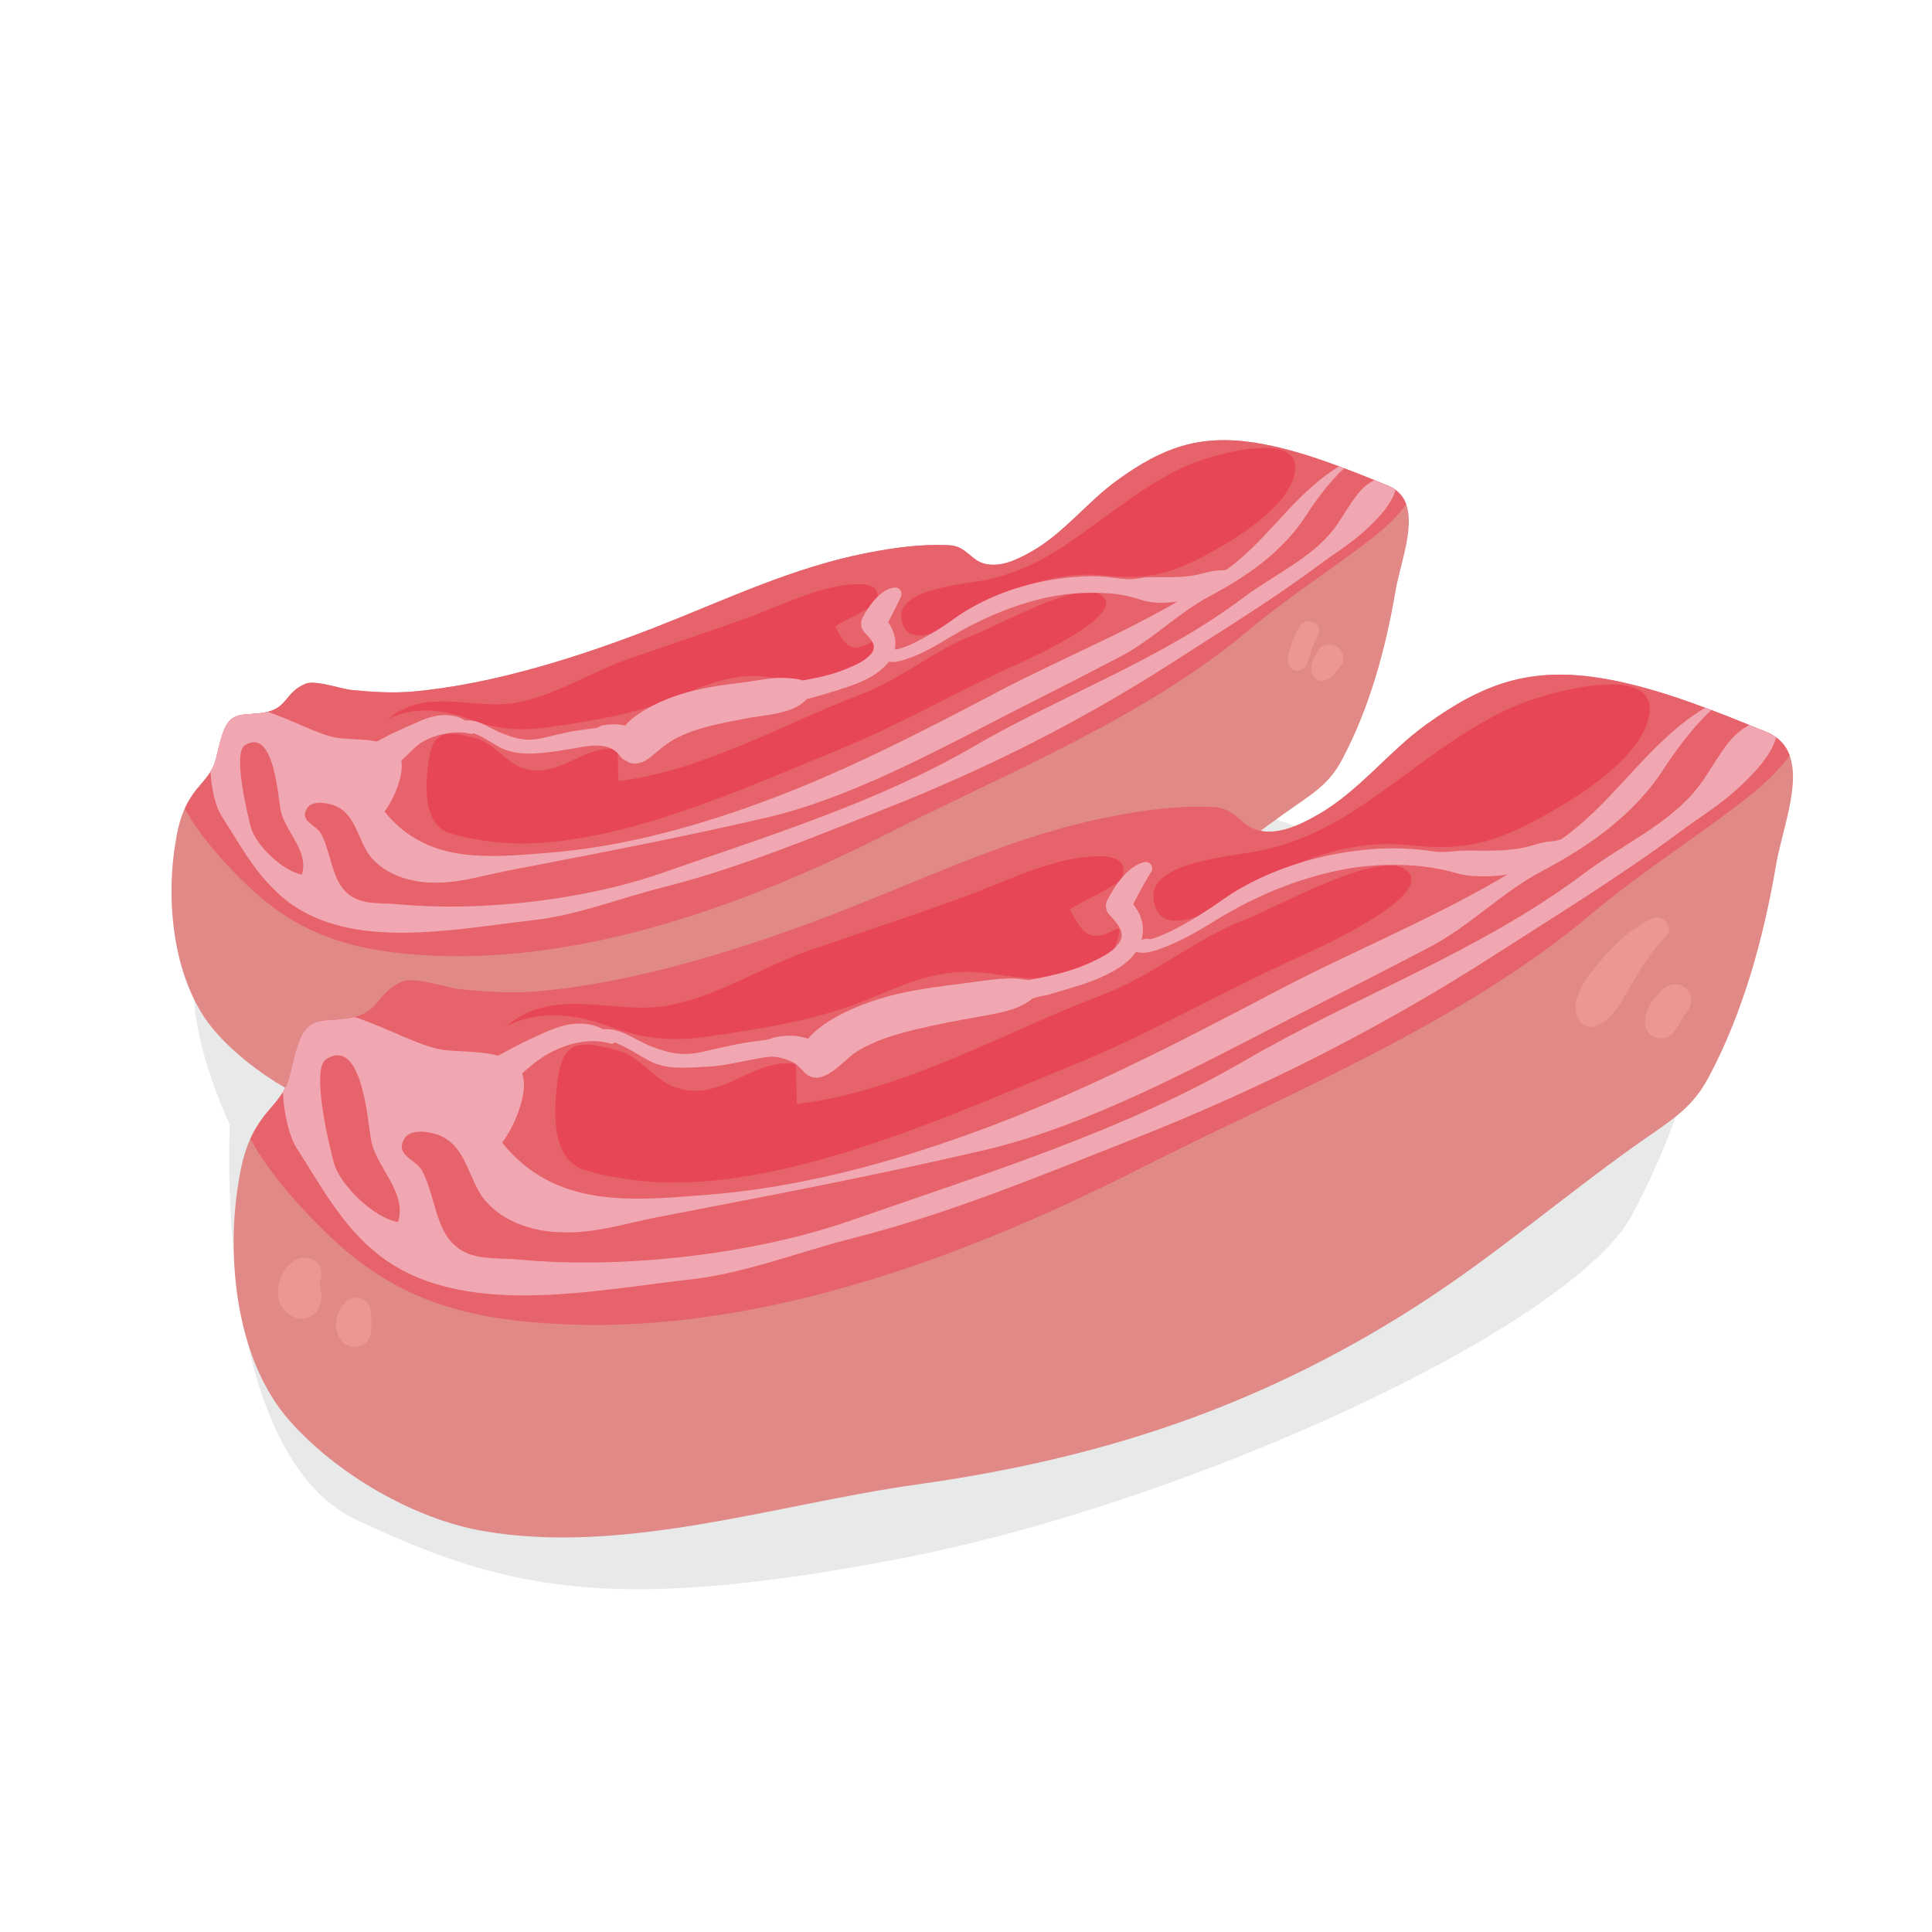
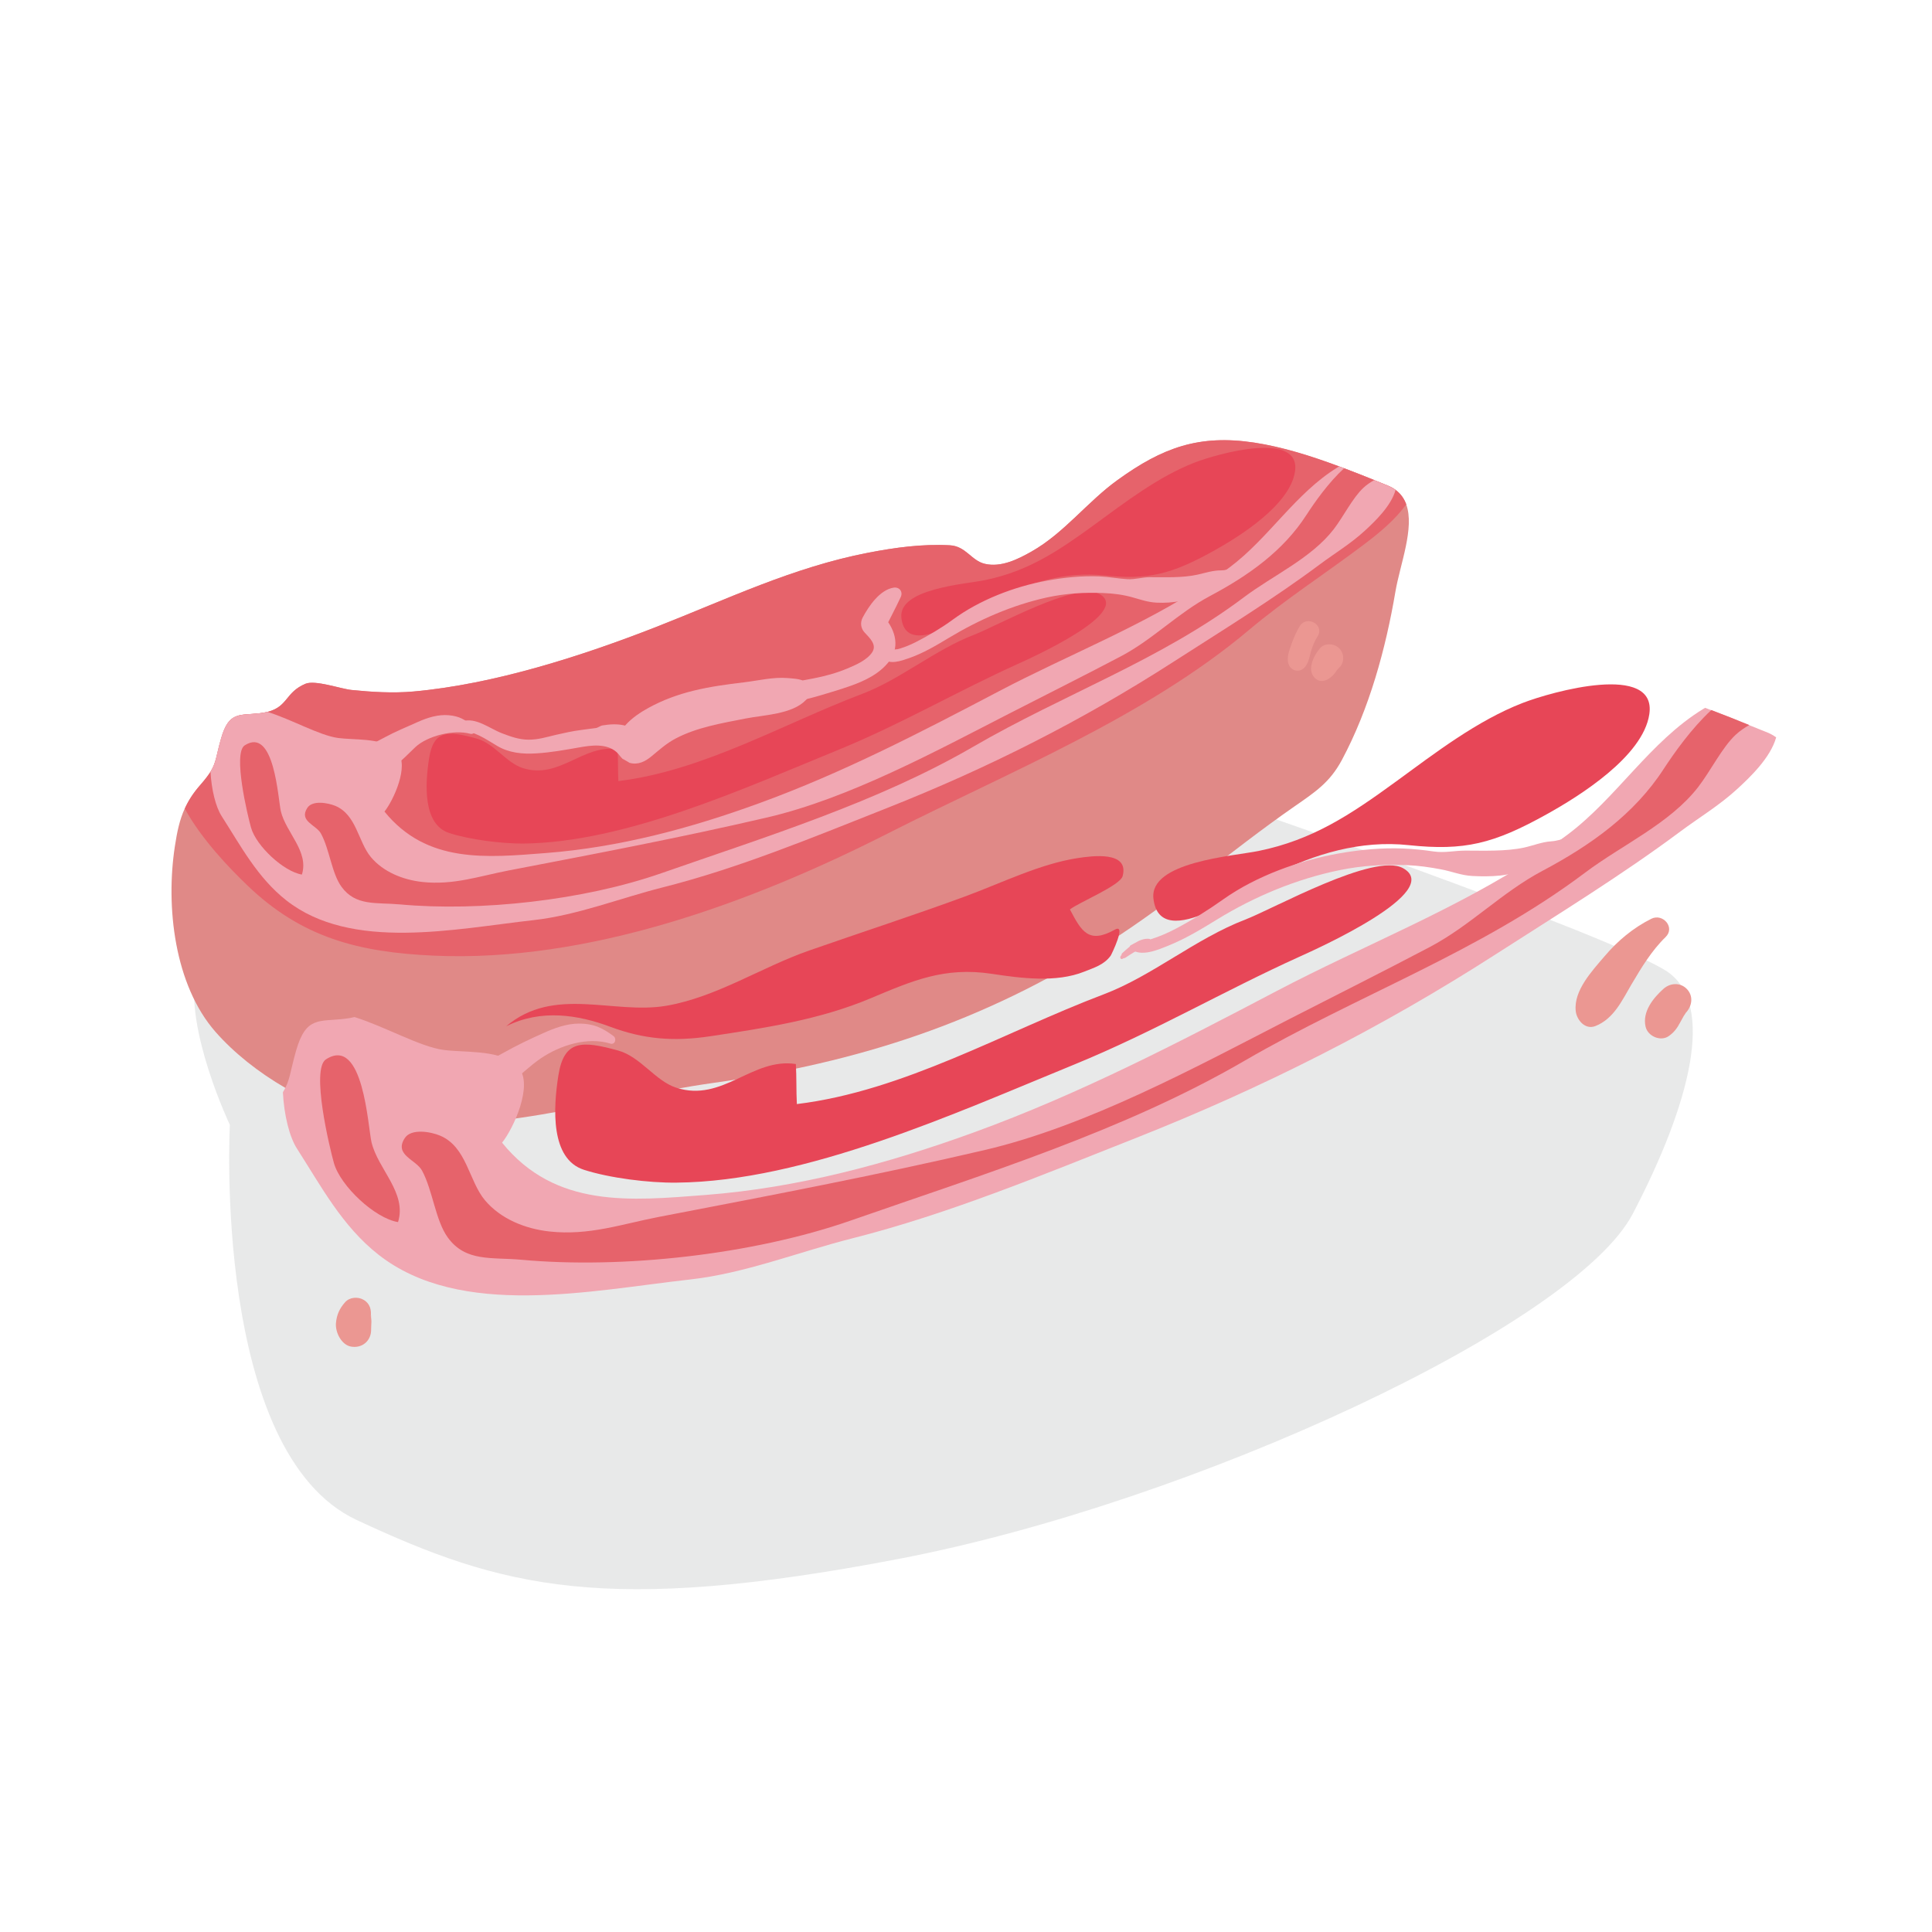
<svg xmlns="http://www.w3.org/2000/svg" version="1.1" id="Capa_1" x="0px" y="0px" viewBox="0 0 269.29 269.29" style="enable-background:new 0 0 269.29 269.29;" xml:space="preserve">
  <style type="text/css">
	.st0{opacity:0.25;fill:#A5A8AA;enable-background:new    ;}
	.st1{fill:#E08987;}
	.st2{fill:#E6636B;}
	.st3{fill:#F1A7B2;}
	.st4{fill:#E74657;}
	.st5{fill:#EB9792;}
</style>
  <g>
    <path class="st0" d="M27.3,135.51c-1.59,7.96,4.74,21.28,4.74,21.28s-2.47,45.69,17.71,55.09s34.49,13.28,75.6,5.39   s94.16-32.63,102.24-48.1c8.08-15.48,11.43-29.04,4.92-33.66s-63.39-24.8-78.35-29.1c-14.96-4.3-96.25,12.56-96.25,12.56   L27.3,135.51z" />
    <g>
      <g>
        <path class="st1" d="M194.5,82.46c-1.35,7.96-3.63,16.31-7.47,23.48c-1.68,3.13-3.69,4.44-6.67,6.51     c-8.88,6.17-16.91,13.24-26.11,19.07c-17.3,10.97-34.59,16.58-54.75,19.41c-15.48,2.17-32.53,7.89-48.13,5.13     c-7.64-1.36-16.18-6.37-21.32-12.22c-5.76-6.56-6.96-17.48-5.68-25.85c0.31-2.04,0.66-3.71,1.37-5.27     c0.5-1.11,1.17-2.16,2.14-3.27c0.69-0.79,1.14-1.38,1.47-1.9c0.82-1.33,0.77-2.21,1.47-4.63c1.09-3.8,2.54-3.16,5.39-3.5     c0.4-0.05,0.75-0.11,1.06-0.19c2.88-0.73,2.46-2.71,5.28-3.91c1.36-0.58,4.93,0.71,6.46,0.86c2.78,0.28,5.75,0.47,8.62,0.21     c11.21-1.01,23.4-4.92,33.83-9c9.86-3.86,19.04-8.31,29.53-10.34c3.8-0.73,7.48-1.24,11.38-1.04c2.27,0.12,3,2.16,4.91,2.59     c2.25,0.52,4.59-0.64,6.49-1.72c4.56-2.58,7.79-6.95,12.01-9.98c6.26-4.52,11.35-6.36,19.03-5.2c3.94,0.6,7.98,1.88,11.84,3.32     c0.23,0.09,0.46,0.17,0.69,0.26c1.43,0.54,2.84,1.1,4.2,1.65c0.62,0.25,1.23,0.5,1.83,0.74c0.43,0.17,0.81,0.38,1.14,0.62     c0.73,0.53,1.2,1.21,1.49,2C197.21,73.57,195.14,78.68,194.5,82.46z" />
        <path class="st2" d="M196.01,70.29c-1.55,2.17-3.74,3.98-6.04,5.71c-5.4,4.07-10.77,7.5-15.91,11.83     c-14.43,12.14-33.49,19.8-50.31,28.34c-19.08,9.68-41.79,18.01-63.35,17.03c-10.46-0.48-18.33-2.51-25.89-9.76     c-2.59-2.48-6.46-6.52-8.75-10.73c0.5-1.11,1.17-2.16,2.14-3.27c0.69-0.79,1.14-1.38,1.47-1.9c0.82-1.33,0.77-2.21,1.47-4.63     c1.09-3.8,2.54-3.16,5.39-3.5c0.4-0.05,0.75-0.11,1.06-0.19c2.88-0.73,2.46-2.71,5.28-3.91c1.36-0.58,4.93,0.71,6.46,0.86     c2.78,0.28,5.75,0.47,8.62,0.21c11.21-1.01,23.4-4.92,33.83-9c9.86-3.86,19.04-8.31,29.53-10.34c3.8-0.73,7.48-1.24,11.38-1.04     c2.27,0.12,3,2.16,4.91,2.59c2.25,0.52,4.59-0.64,6.49-1.72c4.56-2.58,7.79-6.95,12.01-9.98c6.26-4.52,11.35-6.36,19.03-5.2     c3.94,0.6,7.98,1.88,11.84,3.32c0.23,0.09,0.46,0.17,0.69,0.26c1.43,0.54,2.84,1.1,4.2,1.65c0.62,0.25,1.23,0.5,1.83,0.74     c0.43,0.17,0.81,0.38,1.14,0.62C195.25,68.82,195.72,69.5,196.01,70.29z" />
        <path class="st3" d="M194.52,68.29c-0.62,2.24-2.87,4.38-4.27,5.67c-2.01,1.85-4.16,3.12-6.33,4.74     c-6.46,4.82-13.59,9.19-20.38,13.56c-12.69,8.17-25.81,14.79-39.88,20.36c-10.24,4.05-20.66,8.39-31.37,11.09     c-5.89,1.49-11.83,3.86-17.9,4.54c-10.98,1.22-25.4,4.38-34.48-2.75c-4.03-3.17-6.35-7.59-9.02-11.75     c-0.82-1.28-1.42-3.69-1.55-6.21c0.82-1.33,0.77-2.21,1.47-4.63c1.09-3.8,2.54-3.16,5.39-3.5c0.4-0.05,0.75-0.11,1.06-0.19     c3.38,1.05,7.22,3.27,9.84,3.64c2.18,0.3,5.8-0.02,7.77,1.45c0.21,0.16,0.4,0.34,0.57,0.54c1.61,1.93-0.6,6.71-1.85,8.27     c5.9,7.29,14.25,6.42,22.5,5.78c10.21-0.79,20.16-3.45,29.75-6.95c11.65-4.24,22.53-9.89,33.43-15.62     c9.61-5.05,19.86-9.01,28.93-15.01c1.09-0.72,2.17-1.47,3.22-2.26c5.45-4.08,9.13-10.3,15.01-13.91     c0.07-0.05,0.15-0.09,0.22-0.14c0.23,0.09,0.46,0.17,0.69,0.26c1.43,0.54,2.84,1.1,4.2,1.65c0.62,0.25,1.23,0.5,1.83,0.74     C193.81,67.84,194.19,68.05,194.52,68.29z" />
        <path class="st2" d="M187.34,65.27c1.43,0.54,2.84,1.1,4.2,1.65c-0.52,0.3-1.04,0.64-1.5,1.07c-1.5,1.39-2.78,4.01-4.15,5.79     c-3.14,4.05-8.41,6.39-12.51,9.47c-11.66,8.77-25.12,13.51-37.69,20.81c-13.34,7.75-28.81,12.52-43.5,17.65     c-10.9,3.8-25.3,5.37-36.45,4.35c-3.3-0.3-6.17,0.27-8.15-2.47c-1.36-1.88-1.65-5.2-2.85-7.4c-0.66-1.22-3.13-1.72-1.9-3.59     c0.72-1.1,2.89-0.69,3.89-0.28c2.98,1.25,3.18,5.01,4.97,7.15c1.73,2.06,4.44,3.16,7.15,3.46c4.35,0.48,7.98-0.82,12.04-1.6     c11.96-2.3,23.99-4.58,36.09-7.4c11.41-2.67,23.45-9.22,33.73-14.49c5.12-2.63,10.38-5.25,15.52-7.96     c4.5-2.37,7.96-6.04,12.45-8.42c5.33-2.83,10.18-6.26,13.42-11.29C183.23,70.03,185.12,67.32,187.34,65.27z" />
        <path class="st2" d="M34.99,115.36c0.72,2.56,4.56,6.13,7.09,6.54c1.01-3.22-2.21-5.83-2.93-8.81c-0.4-1.69-0.89-11.86-5.04-9.2     C32.42,104.98,34.53,113.73,34.99,115.36z" />
        <path class="st4" d="M62.64,116.12c-3.71-1.19-3.4-6.79-2.83-10.43c0.63-3.97,2.64-3.85,6.62-2.75c2.47,0.68,4.1,3.36,6.42,4.11     c5.13,1.65,8.41-3.37,13.23-2.61c0.09,1.46,0.03,2.98,0.11,4.43c11.85-1.44,22.89-7.95,33.97-12.15     c5.38-2.04,10.13-6.14,15.62-8.25c3.18-1.22,14.26-7.43,17.44-5.69c4.7,2.57-9.6,8.97-11.39,9.78     c-8.39,3.79-16.22,8.37-24.91,11.93c-13.21,5.4-29.75,12.96-44.05,13.09C69.81,117.58,65.47,117.03,62.64,116.12z" />
-         <path class="st4" d="M87.56,91.86c5.76-2.01,11.73-3.95,17.23-5.98c4.02-1.48,8.28-3.6,12.44-4.24c1.61-0.25,5.76-0.83,5.01,1.99     c-0.28,1.05-4.88,2.93-5.83,3.69c1.28,2.43,2.07,3.86,4.97,2.24c1.34-0.75-0.39,2.78-0.46,2.88c-0.74,1.03-1.84,1.33-2.92,1.76     c-3.12,1.25-7.06,0.72-10.26,0.24c-5.19-0.78-8.72,0.75-13.34,2.7c-5.67,2.39-11.69,3.29-17.73,4.2     c-4.13,0.62-7.44,0.32-11.08-1.04c-3.58-1.34-7.69-1.99-11.52-0.06c5.31-4.51,11.87-1.28,17.7-2.27     C77.31,97.02,82.29,93.7,87.56,91.86z" />
        <path class="st4" d="M138.81,83.53c-2.23,1.14-12.46,8.91-13.17,2.59c-0.46-4.07,8.79-4.68,11.64-5.26     c5.95-1.21,10.15-4,15.16-7.65c4.37-3.19,9-6.76,14.03-8.72c3.26-1.27,14.88-4.51,14.03,1.23c-0.69,4.66-7.74,9.07-11.37,11.08     c-5.86,3.25-9.08,4.06-15.24,3.4C148.59,79.64,143.41,81.17,138.81,83.53z" />
        <path class="st3" d="M124.55,81.91c-1.91,0.3-3.45,2.56-4.3,4.15c-0.38,0.72-0.28,1.52,0.27,2.11c0.74,0.79,1.72,1.7,1.06,2.73     c-0.72,1.11-2.31,1.79-3.48,2.28c-1.53,0.64-3.09,1.06-4.72,1.38c-0.35,0.07-0.71,0.14-1.07,0.2c-0.16,0.03-0.33,0.06-0.49,0.09     c0.48,0.17,0.58,0.19,0.29,0.08c-0.77-0.33-1.51-0.35-2.34-0.42c-1.97-0.17-4.16,0.37-6.11,0.6c-2.34,0.28-4.66,0.59-6.95,1.15     c-2.19,0.53-4.35,1.32-6.33,2.41c-2.13,1.17-4.95,3.23-4.3,5.98c0.21-0.78,0.41-1.56,0.62-2.34c0.08-0.05,0.16-0.11,0.24-0.16     c0.87,0.11,1.74,0.22,2.61,0.34c-1.71-1.52-3.37-1.74-5.57-1.38c-0.32,0.05-0.64,0.34-0.95,0.37c-0.68,0.07-1.36,0.19-2.04,0.27     c-1.19,0.15-2.35,0.41-3.52,0.68c-1.32,0.31-2.46,0.68-3.83,0.67c-1.3-0.01-2.45-0.43-3.64-0.88c-1.73-0.65-3.66-2.29-5.59-1.68     c-0.39,0.12-0.42,0.59-0.11,0.82c0.78,0.56,1.69,0.77,2.55,1.19c0.84,0.41,1.62,0.93,2.42,1.4c1.67,1,3.56,1.18,5.46,1.06     c2.06-0.12,3.98-0.48,6-0.83c1.69-0.3,3.82-0.6,5.23,0.67c0.37,0.33,0.53,0.73,0.97,1.02c-0.77-0.5,0.77,0.44,0.83,0.46     c1.19,0.33,2.19-0.2,3.07-0.93c1.13-0.93,2.06-1.79,3.38-2.48c2.95-1.55,6.47-2.13,9.71-2.77c2.51-0.5,6.5-0.58,8.4-2.57     c0.21-0.22,0.42-0.24-0.03-0.1c0.23-0.07,0.48-0.12,0.71-0.18c0.54-0.14,1.07-0.29,1.6-0.45c1.29-0.38,2.58-0.77,3.84-1.21     c2.09-0.73,4.21-1.73,5.56-3.55c1.57-2.13,0.65-4.67-1.03-6.36c0.09,0.7,0.18,1.41,0.27,2.11c0.76-1.53,1.58-3.06,2.3-4.6     C125.91,82.47,125.35,81.78,124.55,81.91L124.55,81.91z" />
        <path class="st3" d="M122.25,92.82c0.16-0.11,0.39-0.12,0.57-0.24c0.26-0.17,0.54-0.31,0.79-0.49c0.57-0.39,1.27-0.67,1.7-1.22     c0.08-0.11,0.07-0.29-0.09-0.32c-0.72-0.17-1.36,0.28-1.95,0.63c-0.31,0.19-0.58,0.42-0.85,0.66c-0.11,0.1-0.27,0.21-0.34,0.34     c-0.07,0.12-0.05,0.22-0.13,0.33C121.81,92.69,122.07,92.94,122.25,92.82L122.25,92.82z" />
        <path class="st3" d="M130.49,88.48c0.71-0.5,1.45-0.95,2.21-1.36c1-0.54,2.09-0.71,3.14-1.09c0.24-0.09,0.22-0.5-0.06-0.47     c-1.93,0.19-3.85,1.71-5.33,2.87C130.42,88.46,130.46,88.5,130.49,88.48L130.49,88.48z" />
        <path class="st3" d="M123.04,91.72c0.89,1.04,2.64,0.37,3.71,0c1.94-0.68,3.74-1.75,5.5-2.81c4.25-2.56,8.85-4.57,13.7-5.64     c2.57-0.56,5.21-0.72,7.84-0.61c1.37,0.05,2.75,0.23,4.07,0.6c1.18,0.33,2.1,0.67,3.36,0.74c2.35,0.12,4.29-0.38,6.52-0.98     c1.02-0.27,2.11-0.55,2.94-1.23c0.97-0.8,2.2-1.09,3.09-1.96c0.38-0.37,0.12-1.18-0.46-1.12c-1.08,0.1-1.99,0.8-3.08,0.79     c-1.15-0.01-2.18,0.34-3.29,0.59c-2.07,0.47-4.56,0.36-6.69,0.36c-1.06,0-2.03,0.34-3.09,0.28c-1.31-0.08-2.6-0.33-3.91-0.39     c-2.47-0.1-4.94,0.15-7.37,0.6c-4.55,0.83-9.35,2.69-13.08,5.43c-1.58,1.16-3.32,2.18-5.06,3.08c-0.94,0.49-1.92,0.87-2.94,1.13     c-0.64,0.16-1.22,0.24-1.73,0.68C122.9,91.38,122.93,91.59,123.04,91.72L123.04,91.72z" />
        <path class="st3" d="M65.97,101.22c-1.19-0.9-1.87-1.39-3.43-1.53c-1.47-0.13-2.96,0.34-4.28,0.93     c-1.53,0.69-3.13,1.34-4.61,2.14c-1.45,0.79-3.61,1.68-4.01,3.43c-0.2,0.9,0.26,1.82,1.18,2.07c2.55,0.71,5.39-2.54,7.07-4.12     c1.71-1.6,5.39-2.48,7.62-1.87C66.2,102.47,66.46,101.59,65.97,101.22L65.97,101.22z" />
      </g>
      <g>
-         <path class="st1" d="M247.54,120.64c-1.7,10.03-4.58,20.56-9.42,29.58c-2.12,3.94-4.65,5.59-8.41,8.2     c-11.19,7.77-21.31,16.69-32.9,24.03c-21.8,13.82-43.58,20.9-68.99,24.46c-19.5,2.73-40.99,9.94-60.65,6.46     c-9.63-1.71-20.39-8.03-26.86-15.4c-7.25-8.27-8.77-22.03-7.16-32.58c0.39-2.58,0.84-4.67,1.73-6.64     c0.63-1.4,1.48-2.73,2.69-4.12c0.87-0.99,1.44-1.74,1.85-2.4c1.03-1.68,0.97-2.78,1.85-5.84c1.38-4.79,3.2-3.98,6.79-4.41     c0.5-0.06,0.95-0.14,1.34-0.24c3.63-0.92,3.1-3.42,6.65-4.93c1.71-0.73,6.21,0.89,8.14,1.08c3.5,0.35,7.25,0.59,10.87,0.27     c14.13-1.27,29.48-6.2,42.63-11.34c12.43-4.86,24-10.48,37.22-13.02c4.79-0.92,9.43-1.56,14.34-1.31     c2.86,0.15,3.79,2.72,6.19,3.27c2.84,0.65,5.78-0.81,8.18-2.17c5.75-3.25,9.82-8.75,15.13-12.58c7.89-5.69,14.31-8.01,23.98-6.55     c4.96,0.75,10.05,2.37,14.93,4.19c0.29,0.11,0.58,0.22,0.87,0.33c1.81,0.68,3.58,1.39,5.29,2.09c0.78,0.31,1.55,0.63,2.31,0.93     c0.55,0.22,1.03,0.48,1.44,0.79c0.92,0.67,1.52,1.53,1.88,2.52C250.97,109.43,248.35,115.88,247.54,120.64z" />
-         <path class="st2" d="M249.45,105.3c-1.96,2.73-4.72,5.02-7.61,7.2c-6.81,5.13-13.58,9.46-20.05,14.91     c-18.18,15.3-42.2,24.95-63.4,35.71c-24.04,12.2-52.66,22.7-79.83,21.46c-13.19-0.6-23.1-3.16-32.63-12.3     c-3.27-3.13-8.13-8.21-11.03-13.53c0.63-1.4,1.48-2.73,2.69-4.12c0.87-0.99,1.44-1.74,1.85-2.4c1.03-1.68,0.97-2.78,1.85-5.84     c1.38-4.79,3.2-3.98,6.79-4.41c0.5-0.06,0.95-0.14,1.34-0.24c3.63-0.92,3.1-3.42,6.65-4.93c1.71-0.73,6.21,0.89,8.14,1.08     c3.5,0.35,7.25,0.59,10.87,0.27c14.13-1.27,29.48-6.2,42.63-11.34c12.43-4.86,24-10.48,37.22-13.02     c4.79-0.92,9.43-1.56,14.34-1.31c2.86,0.15,3.79,2.72,6.19,3.27c2.84,0.65,5.78-0.81,8.18-2.17c5.75-3.25,9.82-8.75,15.13-12.58     c7.89-5.69,14.31-8.01,23.98-6.55c4.96,0.75,10.05,2.37,14.93,4.19c0.29,0.11,0.58,0.22,0.87,0.33c1.81,0.68,3.58,1.39,5.29,2.09     c0.78,0.31,1.55,0.63,2.31,0.93c0.55,0.22,1.03,0.48,1.44,0.79C248.49,103.45,249.09,104.31,249.45,105.3z" />
        <path class="st3" d="M247.57,102.78c-0.79,2.83-3.61,5.52-5.38,7.15c-2.53,2.33-5.25,3.94-7.98,5.97     c-8.14,6.07-17.12,11.58-25.68,17.08c-15.99,10.29-32.52,18.64-50.26,25.66c-12.9,5.1-26.04,10.57-39.53,13.98     c-7.42,1.88-14.91,4.87-22.55,5.72c-13.84,1.54-32,5.52-43.44-3.46c-5.08-3.99-8-9.56-11.37-14.8c-1.03-1.61-1.79-4.65-1.95-7.83     c1.03-1.68,0.97-2.78,1.85-5.84c1.38-4.79,3.2-3.98,6.79-4.41c0.5-0.06,0.95-0.14,1.34-0.24c4.26,1.33,9.1,4.13,12.4,4.58     c2.75,0.38,7.31-0.03,9.79,1.82c0.26,0.2,0.51,0.42,0.72,0.68c2.02,2.43-0.75,8.46-2.34,10.43c7.44,9.19,17.96,8.09,28.35,7.29     c12.87-0.99,25.4-4.35,37.49-8.75c14.68-5.34,28.39-12.46,42.13-19.68c12.1-6.36,25.03-11.35,36.45-18.92     c1.38-0.91,2.73-1.86,4.06-2.85c6.87-5.14,11.5-12.98,18.92-17.53c0.09-0.06,0.19-0.11,0.28-0.17c0.29,0.11,0.58,0.22,0.87,0.33     c1.81,0.68,3.58,1.39,5.29,2.09c0.78,0.31,1.55,0.63,2.31,0.93C246.68,102.21,247.16,102.48,247.57,102.78z" />
        <path class="st2" d="M238.53,98.97c1.81,0.68,3.58,1.39,5.29,2.09c-0.66,0.38-1.31,0.81-1.89,1.35c-1.89,1.76-3.5,5.05-5.23,7.29     c-3.95,5.1-10.6,8.05-15.77,11.94c-14.69,11.05-31.66,17.03-47.49,26.23c-16.81,9.77-36.3,15.78-54.82,22.24     c-13.73,4.79-31.88,6.77-45.94,5.48c-4.15-0.38-7.77,0.34-10.27-3.11c-1.72-2.38-2.09-6.56-3.59-9.33     c-0.84-1.53-3.94-2.16-2.4-4.52c0.9-1.38,3.64-0.88,4.9-0.35c3.75,1.57,4.01,6.31,6.27,9.01c2.18,2.6,5.6,3.99,9.01,4.36     c5.49,0.6,10.06-1.03,15.17-2.02c15.07-2.9,30.23-5.77,45.47-9.33c14.38-3.36,29.55-11.61,42.5-18.27     c6.46-3.31,13.08-6.62,19.55-10.03c5.67-2.99,10.03-7.61,15.69-10.61c6.72-3.56,12.82-7.89,16.92-14.22     C233.34,104.97,235.73,101.57,238.53,98.97z" />
        <path class="st2" d="M46.54,162.1c0.91,3.23,5.74,7.73,8.94,8.24c1.27-4.06-2.78-7.35-3.69-11.1     c-0.51-2.12-1.12-14.94-6.35-11.59C43.3,149.01,45.96,160.04,46.54,162.1z" />
        <path class="st4" d="M81.39,163.05c-4.67-1.5-4.29-8.55-3.56-13.15c0.79-5.01,3.33-4.85,8.34-3.47c3.11,0.86,5.17,4.24,8.09,5.18     c6.47,2.09,10.6-4.24,16.67-3.3c0.11,1.83,0.04,3.75,0.14,5.58c14.93-1.82,28.84-10.02,42.8-15.31     c6.77-2.57,12.76-7.74,19.69-10.4c4-1.54,17.97-9.37,21.98-7.18c5.92,3.24-12.09,11.3-14.35,12.32     c-10.58,4.78-20.44,10.55-31.39,15.03c-16.65,6.81-37.49,16.33-55.51,16.49C90.43,164.89,84.96,164.2,81.39,163.05z" />
        <path class="st4" d="M112.78,132.49c7.25-2.53,14.78-4.98,21.71-7.53c5.06-1.86,10.44-4.54,15.68-5.35     c2.03-0.31,7.25-1.04,6.31,2.5c-0.35,1.33-6.15,3.69-7.35,4.65c1.61,3.06,2.6,4.86,6.26,2.82c1.69-0.94-0.49,3.51-0.58,3.63     c-0.94,1.29-2.32,1.67-3.68,2.22c-3.93,1.58-8.89,0.91-12.93,0.3c-6.54-0.98-10.99,0.95-16.81,3.4     c-7.14,3.01-14.74,4.15-22.35,5.3c-5.21,0.79-9.38,0.4-13.97-1.31c-4.51-1.69-9.69-2.5-14.52-0.07     c6.69-5.68,14.95-1.61,22.31-2.86C99.87,138.99,106.15,134.8,112.78,132.49z" />
        <path class="st4" d="M177.37,121.98c-2.81,1.44-15.7,11.23-16.6,3.26c-0.58-5.12,11.08-5.9,14.66-6.63     c7.5-1.53,12.79-5.04,19.1-9.64c5.51-4.02,11.34-8.52,17.68-10.98c4.11-1.6,18.75-5.68,17.68,1.55     c-0.86,5.88-9.75,11.43-14.33,13.97c-7.38,4.1-11.44,5.11-19.21,4.29C189.69,117.08,183.17,119.02,177.37,121.98z" />
-         <path class="st3" d="M159.46,120.17c-2.3,0.59-4.05,3.25-5.09,5.24c-0.37,0.71-0.29,1.52,0.27,2.11c0.9,0.95,2.23,2.34,1.49,3.66     c-0.82,1.46-2.65,2.3-4.09,2.97c-1.88,0.87-3.87,1.45-5.88,1.9c-0.88,0.19-1.77,0.37-2.66,0.53c-0.35,0.06-1.44-0.19-2.12-0.2     c-2.5-0.03-5.01,0.43-7.49,0.74c-2.88,0.36-5.76,0.73-8.6,1.38c-2.75,0.63-5.44,1.55-7.96,2.83c-2.37,1.21-5.92,3.45-5.9,6.45     c0.24-0.57,0.47-1.14,0.71-1.7c-0.07,0.05-0.13,0.11-0.18,0.17c0.51-0.21,1.02-0.42,1.53-0.63c-0.04,0-0.08,0.01-0.12,0.01     c0.51,0.21,1.02,0.42,1.52,0.63c-1.96-1.87-4.13-2.17-6.72-1.71c-0.51,0.09-0.92,0.34-1.45,0.4c-0.79,0.1-1.58,0.21-2.37,0.32     c-1.57,0.23-3.11,0.58-4.66,0.93c-1.44,0.32-2.72,0.7-4.22,0.71c-1.65,0.01-3.08-0.45-4.6-1.02c-2.29-0.86-4.67-2.91-7.23-2.35     c-0.38,0.08-0.43,0.63-0.11,0.82c1.09,0.62,2.28,0.93,3.4,1.49c1.24,0.62,2.38,1.39,3.61,2.03c2.52,1.31,5.3,0.91,8,0.8     c2.89-0.12,5.78-1.03,8.65-1.38c0.99-0.12,2.36,0.28,3.24,0.71c1.23,0.6,1.52,1.86,3.06,1.95c-0.51-0.21-1.02-0.42-1.53-0.63     c2.53,2.68,5.43-1.5,7.51-2.79c2.46-1.52,5.28-2.35,8.07-3.03c2.98-0.73,5.99-1.28,9-1.82c2.51-0.45,5.27-0.84,7.33-2.47     c0.28-0.23,1.74-0.43,2.38-0.61c1.07-0.3,2.12-0.65,3.19-0.96c2.13-0.62,4.26-1.4,6.16-2.54c1.56-0.93,2.99-2.22,3.49-4.03     c0.67-2.42-0.3-4.31-1.99-6.01c0.09,0.7,0.18,1.41,0.27,2.11c0.97-1.96,1.94-3.82,3.09-5.68     C160.9,120.8,160.21,119.98,159.46,120.17L159.46,120.17z" />
        <path class="st3" d="M156.47,133.64c0.18-0.14,0.25-0.03,0.43-0.17c0.35-0.24,0.71-0.47,1.07-0.69c0.78-0.47,1.7-0.94,2.34-1.59     c0.13-0.13,0.02-0.32-0.14-0.33c-1.38-0.14-2.81,1.12-3.75,2c-0.1,0.1-0.13,0.25-0.1,0.38c-0.04-0.18-0.04-0.06-0.13,0.05     C156.05,133.47,156.25,133.8,156.47,133.64L156.47,133.64z" />
        <path class="st3" d="M166.88,128.22c0.9-0.63,1.82-1.21,2.78-1.73c1.27-0.69,2.61-0.96,3.95-1.41c0.24-0.08,0.22-0.5-0.06-0.47     c-2.45,0.3-4.81,2.09-6.71,3.56C166.82,128.19,166.85,128.24,166.88,128.22L166.88,128.22z" />
        <path class="st3" d="M157.56,132.25c1.46,1.19,3.77,0.17,5.31-0.45c2.38-0.96,4.59-2.3,6.77-3.64     c5.25-3.23,11.11-5.66,17.15-6.89c3.08-0.63,6.23-0.81,9.36-0.68c1.58,0.06,3.13,0.29,4.68,0.58c1.53,0.28,2.82,0.85,4.41,0.93     c1.27,0.07,2.57,0.07,3.84-0.06c1.47-0.15,2.76-0.61,4.17-0.95c1.4-0.34,2.88-0.72,4.07-1.55c1.26-0.89,2.82-1.31,3.97-2.33     c0.55-0.49-0.05-1.18-0.64-1.1c-1.55,0.22-2.84,1.05-4.45,1.16c-1.27,0.08-2.53,0.6-3.77,0.87c-2.57,0.55-5.55,0.42-8.18,0.42     c-1.52,0-2.9,0.35-4.43,0.12c-1.41-0.21-2.79-0.35-4.22-0.41c-2.98-0.12-5.97,0.16-8.9,0.67c-5.55,0.98-11.6,3.15-16.22,6.43     c-2.11,1.5-4.32,2.88-6.62,4.09c-1.1,0.58-2.25,1.08-3.44,1.45c-0.96,0.3-1.92,0.34-2.79,0.83     C157.45,131.83,157.39,132.11,157.56,132.25L157.56,132.25z" />
        <path class="st3" d="M85.5,144.4c-1.57-1.15-2.74-1.71-4.72-1.73c-1.81-0.01-3.5,0.63-5.12,1.36c-1.82,0.81-3.68,1.7-5.42,2.68     c-1.61,0.91-4.3,2.03-4.8,3.95c-0.23,0.87,0.28,1.85,1.18,2.07c1.72,0.43,3.07-0.76,4.39-1.71c1.52-1.1,2.86-2.49,4.41-3.53     c2.67-1.8,6.46-3.01,9.65-2.03C85.73,145.67,86,144.77,85.5,144.4L85.5,144.4z" />
      </g>
-       <path class="st5" d="M43.44,175.49c0.7,0.22-0.12-0.07-0.37-0.12c-0.73-0.17-1.39-0.05-2.01,0.36c-0.73,0.47-1.37,1.16-1.77,1.93    c-0.51,1-0.65,2.12-0.47,3.21c0.23,1.41,1.16,2.36,2.47,2.84c1.09,0.4,2.53-0.24,3.06-1.25c0.38-0.71,0.51-1.36,0.43-2.15    c-0.04-0.35-0.09-0.71-0.15-1.06c-0.13-0.82-0.01,0.63-0.05-0.17c-0.01-0.15-0.02-0.3-0.01-0.45c0.01,0.57,0.01,0.04,0.07-0.15    c0.13-0.26,0.18-0.53,0.17-0.82c0,0.41-0.07-1.48-0.07-0.45C44.75,176.38,44.2,175.73,43.44,175.49L43.44,175.49z" />
      <path class="st5" d="M48.1,181.51c-0.76,0.86-1.16,1.71-1.27,2.87c-0.13,1.28,0.74,3.06,2.08,3.31c1.55,0.29,2.86-0.8,2.82-2.41    c-0.01-0.36,0.04-0.72,0.04-1.08c0-0.27-0.13-1.34-0.05-0.53c-0.01-0.12,0.03-0.67-0.05-0.08c0.13-0.96-0.07-1.88-0.98-2.41    C49.9,180.71,48.73,180.79,48.1,181.51L48.1,181.51z" />
      <path class="st5" d="M230.17,128.06c-2.54,1.27-4.7,3.08-6.53,5.24c-1.72,2.02-4.31,4.76-4.01,7.61c0.13,1.26,1.32,2.68,2.76,2.1    c2.57-1.03,3.69-3.56,5.03-5.83c1.36-2.3,2.8-4.69,4.73-6.56C233.54,129.28,231.78,127.26,230.17,128.06L230.17,128.06z" />
      <path class="st5" d="M231.87,137.82c-1.47,1.32-2.98,3.21-2.5,5.29c0.3,1.32,2.08,2.1,3.22,1.31c0.76-0.53,1.2-1.14,1.62-1.95    c0.15-0.28,0.3-0.56,0.46-0.83c0.08-0.13,0.16-0.26,0.25-0.38c0.4-0.59-0.27,0.3,0.17-0.22c0.8-0.95,0.93-2.29,0-3.22    C234.18,136.91,232.8,137,231.87,137.82L231.87,137.82z" />
      <path class="st5" d="M181.19,87.24c-0.49,0.77-0.84,1.61-1.15,2.46c-0.31,0.88-0.75,1.93-0.44,2.85c0.31,0.93,1.41,1.25,2.15,0.57    c0.66-0.62,0.74-1.52,0.99-2.36c0.22-0.74,0.51-1.43,0.92-2.08C184.64,87.11,182.19,85.7,181.19,87.24L181.19,87.24z" />
      <path class="st5" d="M183.99,90.36c-0.33,0.39-0.59,0.78-0.82,1.24c-0.32,0.63-0.58,1.57-0.31,2.27c0.29,0.73,0.94,1.21,1.75,1    c0.59-0.15,1.19-0.67,1.54-1.17c0.11-0.16,0.22-0.32,0.33-0.48c-0.29,0.4,0.09-0.08,0.19-0.17c0.76-0.7,0.71-1.97,0-2.68    C186,89.68,184.65,89.56,183.99,90.36L183.99,90.36z" />
    </g>
  </g>
</svg>